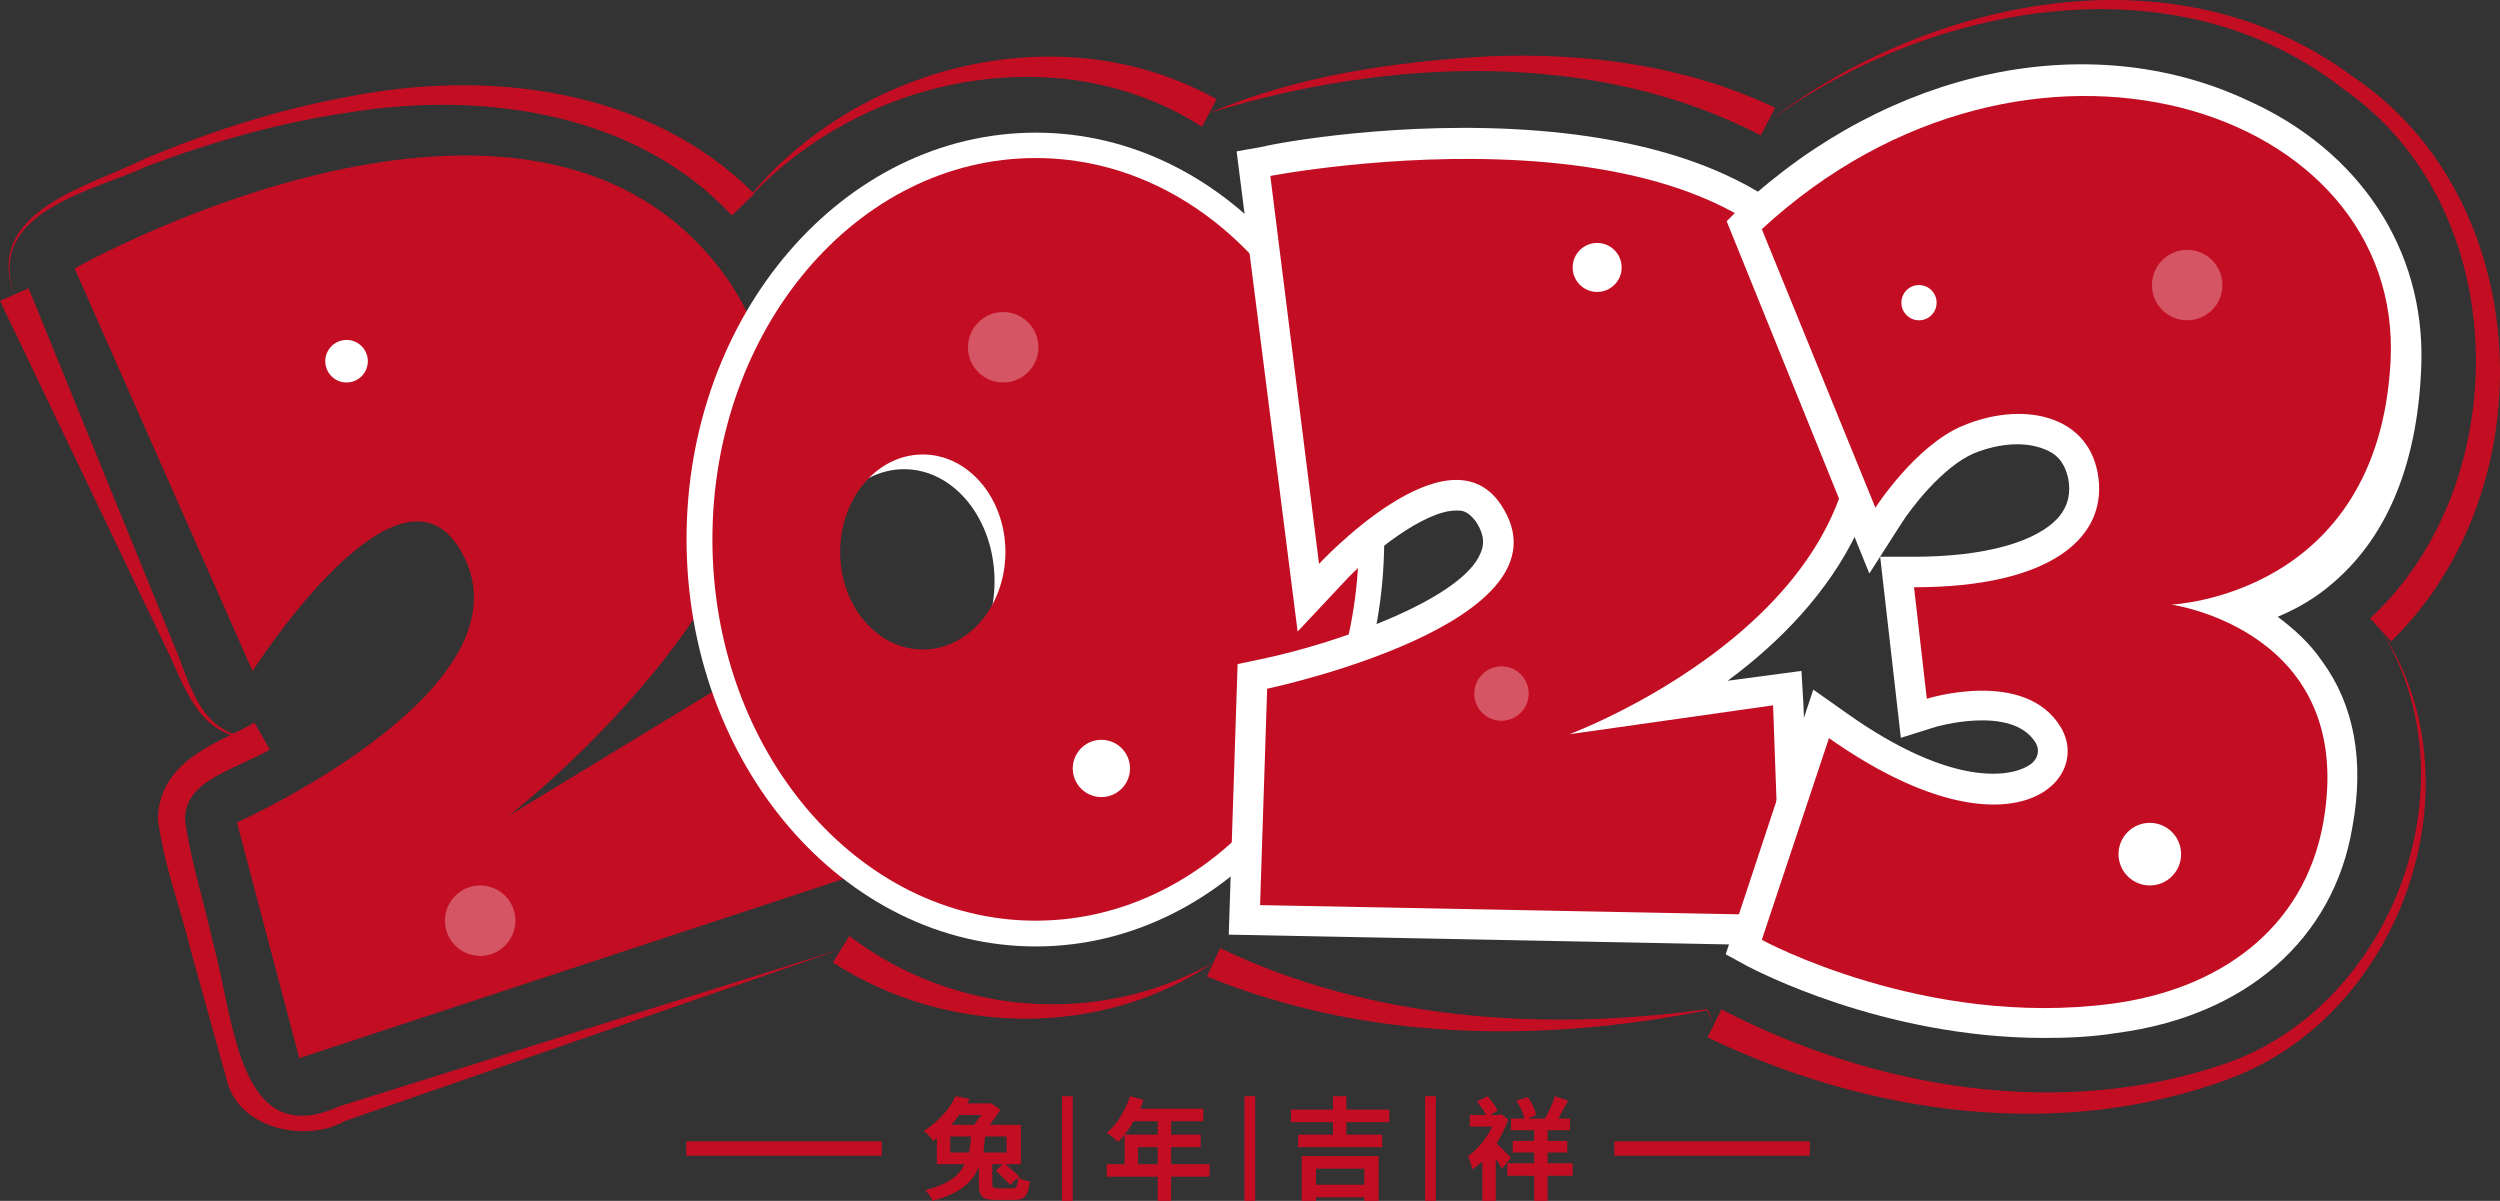
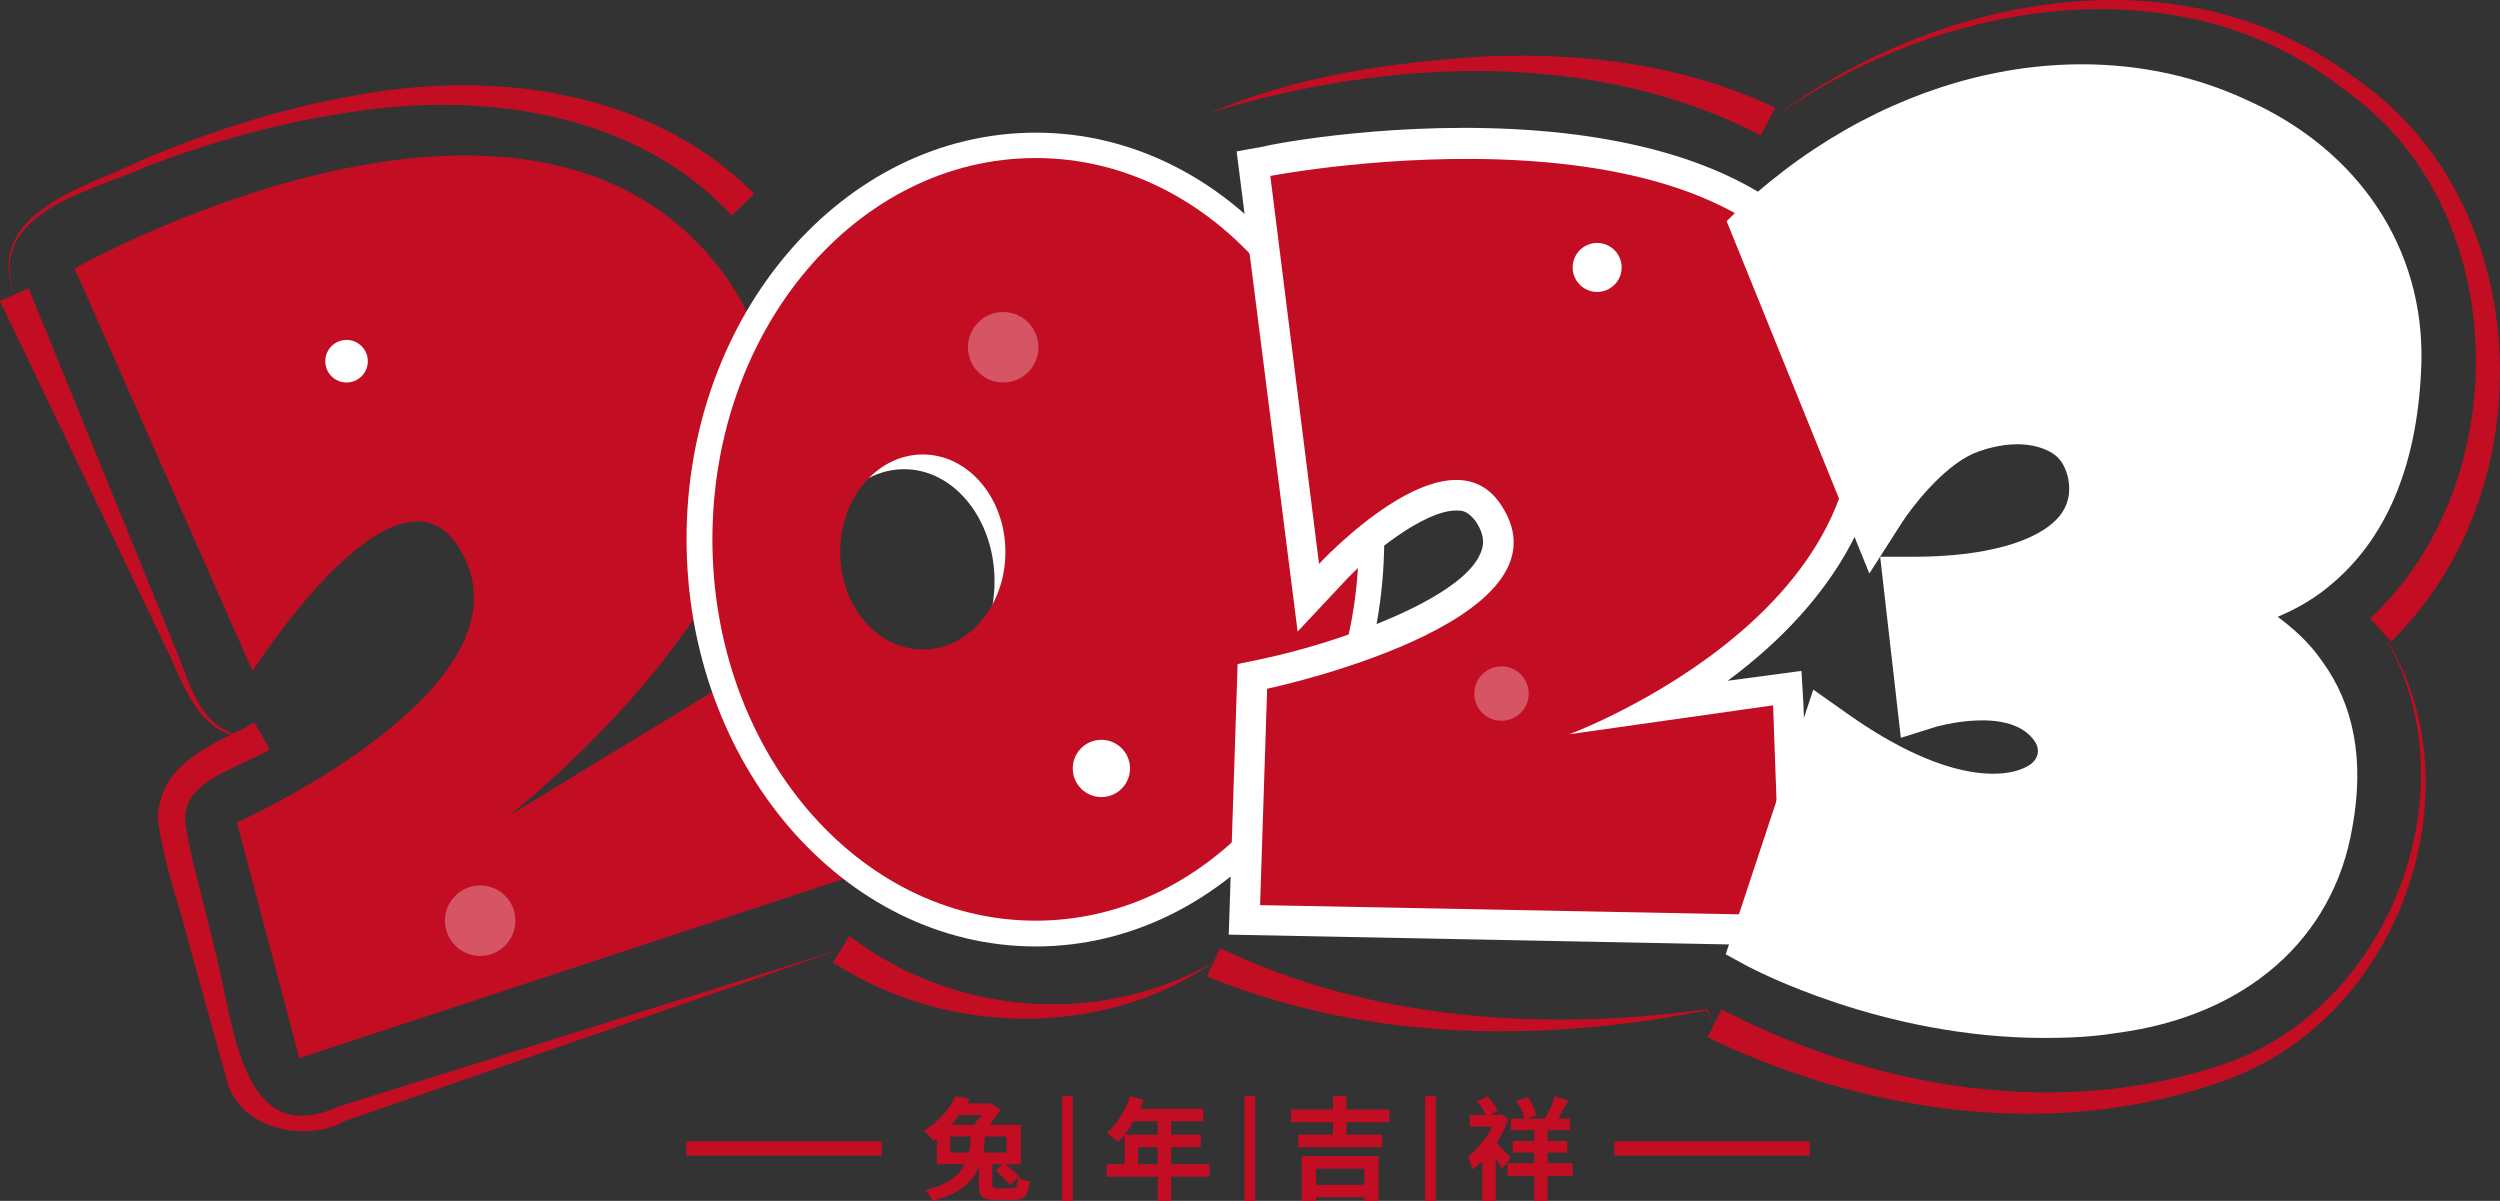
<svg xmlns="http://www.w3.org/2000/svg" version="1.1" id="图层_1" x="0px" y="0px" viewBox="0 0 871.688 418.705" style="enable-background:new 0 0 871.688 418.705;" xml:space="preserve">
  <rect x="0" y="0" width="871.688" height="418.705" fill="#333333" stroke="none" />
  <g>
    <g>
      <path style="fill:#C30D23;" d="M26.008,93.593l62.051,140.391c0,0,50.068-78.695,72.103-42.808    c29.303,47.724-77.544,95.608-77.544,95.608l21.73,82.161l193.857-63.828l-26.499-78.053L177.4,284.411    c0,0,142.705-109.681,70.391-194.695C177.984,7.646,26.008,93.593,26.008,93.593z" />
      <path style="fill:#FFFFFF;" d="M361.184,46.254c-67.249,0-121.803,63.475-121.803,141.703s54.554,142.046,121.803,142.046    c66.906,0,121.46-63.818,121.46-142.046S428.09,46.254,361.184,46.254z M346.774,202.711c0,21.616-14.067,39.114-31.566,39.114    c-17.498,0-31.909-17.842-31.909-39.114s14.41-39.114,31.909-39.114C332.706,163.597,346.774,181.095,346.774,202.711z" />
      <path style="fill:#C30D23;" d="M361.102,55.106c-62.255,0-112.703,59.49-112.703,132.956c0,73.391,50.447,132.956,112.703,132.956    s112.703-59.565,112.703-132.956C473.805,114.596,423.358,55.106,361.102,55.106z M321.754,226.477    c-15.956,0-28.811-15.246-28.811-34.005s12.855-34.005,28.811-34.005c15.919,0,28.811,15.246,28.811,34.005    S337.673,226.477,321.754,226.477z" />
      <g>
        <path style="fill:#FFFFFF;" d="M628.126,234.018c-0.003-0.046-0.044-0.08-0.089-0.074l-25.649,3.42     c36.712-27.105,67.592-69.994,48.721-125.234C617.828,18.12,447.99,48.999,440.785,51.058l-9.523,1.701     c-0.047,0.008-0.079,0.052-0.073,0.099l21.251,167.267c0.004,0.034,0.046,0.047,0.069,0.022l15.382-16.407     c9.95-10.979,28.821-25.733,39.8-25.733c0,0,0.343,0,0.686,0c2.059,0,3.774,0.686,6.176,3.774     c3.431,5.147,2.745,8.578,1.716,10.979c-6.176,15.783-48.721,31.223-76.513,37.055l-8.151,1.698     c-0.049,0.01-0.084,0.053-0.086,0.102l-3.082,94.184c-0.002,0.047,0.035,0.086,0.082,0.087l192.054,3.772h11.237     c0.046,0,0.084-0.039,0.082-0.085l-3.085-83.976L628.126,234.018z" />
      </g>
      <path style="fill:#C30D23;" d="M442.931,61.349l16.989,135.265c0,0,44.733-48.358,63.333-20.77    c27.806,41.241-81.428,64.304-81.428,64.304l-2.466,75.442l181.508,3.502l-2.64-73.163l-71.05,10.083    c0,0,126.183-46.765,93.824-140.463C611.089,28.933,442.931,61.349,442.931,61.349z" />
      <g>
        <path style="fill:#FFFFFF;" d="M794.184,215.062c6.519-2.745,13.381-6.519,19.9-12.352c18.871-16.469,29.164-42.202,30.193-76.17     c1.029-39.8-21.616-74.111-60.73-91.609C728.308,9.199,659,23.952,607.191,71.987l-5.086,5.086     c-0.036,0.036-0.047,0.091-0.028,0.139l49.687,122.674c0.013,0.033,0.058,0.037,0.078,0.007l10.934-17.084     c3.431-5.49,14.41-19.9,25.39-24.704c9.264-3.774,19.214-4.46,26.419-0.686c3.431,1.716,5.49,4.803,6.519,9.264     c1.029,5.147,0,9.607-3.088,13.381c-7.548,8.921-26.076,14.067-50.78,14.067h-11.581c-0.045,0-0.081,0.039-0.075,0.084     l7.186,62.963c0.005,0.044,0.049,0.072,0.091,0.059l11.928-3.749c0,0,26.762-7.891,34.997,5.49     c1.372,2.402,1.029,5.147-1.372,7.205c-6.519,5.147-27.792,8.578-64.504-17.498l-11.596-8.186     c-0.035-0.024-0.083-0.009-0.096,0.032l-30.483,92.134c-0.015,0.047,0.005,0.098,0.048,0.121l7.474,4.077     c2.059,1.029,47.006,25.047,103.618,25.047c8.235,0,16.469-0.343,25.047-1.716c44.947-5.833,75.826-32.595,82.346-72.052     c4.117-22.645,0.686-42.202-10.636-57.642C805.164,223.983,799.674,219.18,794.184,215.062z" />
      </g>
-       <path style="fill:#C30D23;" d="M614.301,79.912l39.604,97.108c0,0,13.803-21.51,30.285-28.489    c20.514-8.685,43.259-4.212,47.168,16.116c4.346,22.603-16.212,40.155-63.986,40.114l4.465,38.875c0,0,34.244-10.787,46.698,9.923    c11.43,19.007-18.251,47.805-80.812,3.808l-23.423,70.335c0,0,56.595,30.911,122.093,22.261    c36.512-4.822,67.058-25.409,73.713-63.379c11.711-66.824-53.046-75.779-53.046-75.779s72.12-2.809,76.468-84.735    C838.26,36.946,706.771-5.512,614.301,79.912z" />
    </g>
    <g>
-       <path style="fill:#C30D23;" d="M419.079,44.223c-49.679-32.094-120-17.965-159.994,27.118    c36.632-47.324,109.213-67.947,165.121-36.727L419.079,44.223z" />
      <path style="fill:#C30D23;" d="M613.919,47.224C556.455,17.219,484.101,20.068,421.642,39.4    c30.688-13.027,64.434-17.927,97.857-19.788c33.518-1.253,68.061,3.038,99.471,17.965L613.919,47.224z" />
      <path style="fill:#C30D23;" d="M826.402,215.592c50.628-46.564,50.704-143.035-9.476-184.662    C758.664-14.723,673.948,0.849,616.445,42.4C672.713-0.404,758.132-19.28,820.173,26.562    c63.75,42.576,68.403,143.529,13.559,197.082L826.402,215.592z" />
      <path style="fill:#C30D23;" d="M600.227,351.943c53.173,27.612,118.139,38.702,175.585,18.952    c57.977-19.788,87.868-97.648,54.255-151.277c35.36,52.413,8.071,133.464-52.147,156.29    c-59.307,22.295-126.324,12.799-182.554-14.205L600.227,351.943z" />
      <path style="fill:#C30D23;" d="M425.421,330.56c51.407,24.877,112.1,29.321,169.508,21.345l0.19,0.076    c1.595,1.405,0.741,3.912,2.678,4.824c-1.994-0.798-1.443-3.494-2.924-4.52h0.133c-57.009,11.318-118.329,11.014-174.16-11.812    L425.421,330.56z" />
      <path style="fill:#C30D23;" d="M296.154,326.344c35.759,27.346,86.121,32.17,126.988,9.191    c-38.247,26.321-92.73,26.093-132.742,0.038L296.154,326.344z" />
      <path style="fill:#C30D23;" d="M94.078,261.397c-14.338,7.824-29.872,11.128-29.53,24.687c1.538,12.382,6.723,28.979,9.894,43.298    c7.33,26.89,8.793,72.353,43.982,56.325l174.863-54.768l-173.059,59.933c-12.762,7.52-37.525,3.418-41.437-15.344l-12.249-44.096    c-3.76-15.382-8.887-27.878-11.508-45.615c0.304-21.763,23.415-27.422,33.651-33.879L94.078,261.397z" />
      <path style="fill:#C30D23;" d="M9.97,100.511l33.67,82.608l16.825,41.323c5.621,13.027,8.944,30.878,25.827,32.36v0.038    l5.089-0.152l-5.032,0.418h-0.076c-17.319-0.456-22.409-19.218-28.504-31.486l-19.256-40.26L0,104.916L9.97,100.511z" />
      <path style="fill:#C30D23;" d="M255.192,75.14c-32.777-35.322-85.456-43.602-133.008-36.006    C98.066,42.59,74.366,49.275,51.426,57.896c-19.237,8.925-56.363,15.762-46.45,44.817C-6.077,73.62,31.733,64.771,50.419,55.39    c22.75-9.533,46.431-17.167,70.872-21.649c47.875-9.495,104.143-3.608,141.706,33.803L255.192,75.14z" />
    </g>
    <circle style="opacity:0.3;fill:#FFFFFF;" cx="762.618" cy="99.394" r="12.285" />
    <circle style="opacity:0.3;fill:#FFFFFF;" cx="167.428" cy="321.018" r="12.285" />
    <circle style="opacity:0.3;fill:#FFFFFF;" cx="349.785" cy="121.08" r="12.285" />
    <circle style="opacity:0.3;fill:#FFFFFF;" cx="523.529" cy="241.825" r="9.485" />
    <circle style="fill:#FFFFFF;" cx="384.027" cy="267.937" r="9.983" />
    <circle style="fill:#FFFFFF;" cx="120.835" cy="125.946" r="7.419" />
    <circle style="fill:#FFFFFF;" cx="556.888" cy="93.251" r="8.541" />
-     <circle style="fill:#FFFFFF;" cx="669.107" cy="105.537" r="6.143" />
    <g>
      <path style="fill:#C30D23;" d="M355.024,410.598c1.247,0.624,2.806,1.247,4.054,1.247c-0.624,5.301-1.871,6.548-5.613,6.548    h-6.236c-4.677,0-5.924-1.247-5.924-5.301v-6.236c-2.183,5.301-6.548,9.354-16.214,11.849c-0.312-1.247-1.559-2.806-2.494-3.742    c7.795-1.871,11.849-4.989,13.72-9.043h-9.666v-9.043c-0.312,0.312-0.935,0.624-1.247,0.935c-0.624-0.935-2.183-2.806-3.43-3.43    c5.613-3.43,9.354-8.107,11.225-12.161l4.989,0.935c-0.312,0.312-0.624,0.935-0.935,1.559h7.483h0.935l3.118,2.183    c-0.935,1.559-2.183,3.43-3.742,5.301h10.913v13.72h-5.301c1.559,1.559,3.742,3.118,4.677,4.365L355.024,410.598z     M337.874,401.867c0.312-1.871,0.624-3.742,0.624-5.613h-7.172v5.613H337.874z M334.444,388.771    c-0.935,1.247-1.559,2.183-2.806,3.43h8.107c0.624-1.247,1.559-2.183,2.495-3.43H334.444z M350.97,396.254h-7.483    c-0.312,1.871-0.312,3.742-0.624,5.613h8.107V396.254z M353.153,414.339c1.247,0,1.559-0.624,1.871-3.742l-2.806,2.494    c-1.247-1.247-3.43-3.43-4.989-4.989l2.495-2.183h-3.742v6.86c0,1.247,0.312,1.559,1.871,1.559H353.153z" />
      <path style="fill:#C30D23;" d="M370.303,382.223h3.742v36.482h-3.742V382.223z" />
      <path style="fill:#C30D23;" d="M421.752,410.286h-13.408v8.419h-4.677v-8.419h-17.773v-4.365h6.236v-10.29h11.537v-4.677h-8.419    c-1.559,2.806-3.43,5.301-5.301,7.172c-0.935-0.624-2.806-2.495-4.054-3.118c3.43-2.806,6.548-7.795,8.107-12.784l4.677,1.247    c-0.312,0.935-0.624,2.183-1.247,3.118h22.139v4.365h-11.225v4.677h10.29v4.365h-10.29v5.924h13.408V410.286z M403.667,405.921    v-5.924h-6.86v5.924H403.667z" />
      <path style="fill:#C30D23;" d="M433.912,382.223h3.742v36.482h-3.742V382.223z" />
      <path style="fill:#C30D23;" d="M469.459,391.265v4.365h12.473v4.365h-29.31v-4.365h12.161v-4.365h-14.655V386.9h14.655v-4.677    h4.677v4.677h14.967v4.365H469.459z M453.868,403.114h26.816v15.591h-4.989v-1.247h-16.838v1.247h-4.989V403.114z M458.857,407.48    v5.613h16.838v-5.613H458.857z" />
      <path style="fill:#C30D23;" d="M496.898,382.223h3.742v36.482h-3.742V382.223z" />
      <path style="fill:#C30D23;" d="M523.714,407.48c-0.624-0.935-1.247-2.183-2.183-3.43v14.655h-4.677v-13.72    c-1.247,0.935-2.183,1.871-3.43,2.806c-0.312-1.247-1.247-4.054-1.559-4.677c3.118-2.183,6.548-6.236,8.419-10.29h-7.795v-4.054    h5.613c-0.624-1.559-1.871-3.118-3.118-4.677l3.742-1.871c1.247,1.559,2.806,3.43,3.43,4.989l-2.495,1.559h2.806l0.935-0.312    l2.495,1.871c-0.935,2.806-2.495,5.613-4.054,8.419c1.559,1.247,4.054,4.054,4.989,4.989L523.714,407.48z M548.347,409.974h-8.731    v8.731h-4.677v-8.731h-9.354v-4.365h9.354v-3.742h-7.483v-4.054h7.483v-3.742h-8.107v-4.054h4.677    c-0.312-1.871-1.559-4.365-2.806-6.236l4.054-1.247c1.247,1.871,2.495,4.365,2.806,6.236l-2.806,1.247h5.924    c1.247-2.183,2.806-5.301,3.43-7.795l4.677,1.559c-1.247,2.183-2.495,4.365-3.43,6.236h4.054v4.054h-7.795v3.742h6.86v4.054h-6.86    v3.742h8.731V409.974z" />
    </g>
    <g>
      <rect x="239.281" y="397.967" style="fill:#C30D23;" width="68.168" height="4.993" />
      <rect x="562.869" y="397.967" style="fill:#C30D23;" width="68.168" height="4.993" />
    </g>
    <circle style="fill:#FFFFFF;" cx="749.587" cy="297.821" r="10.913" />
  </g>
</svg>